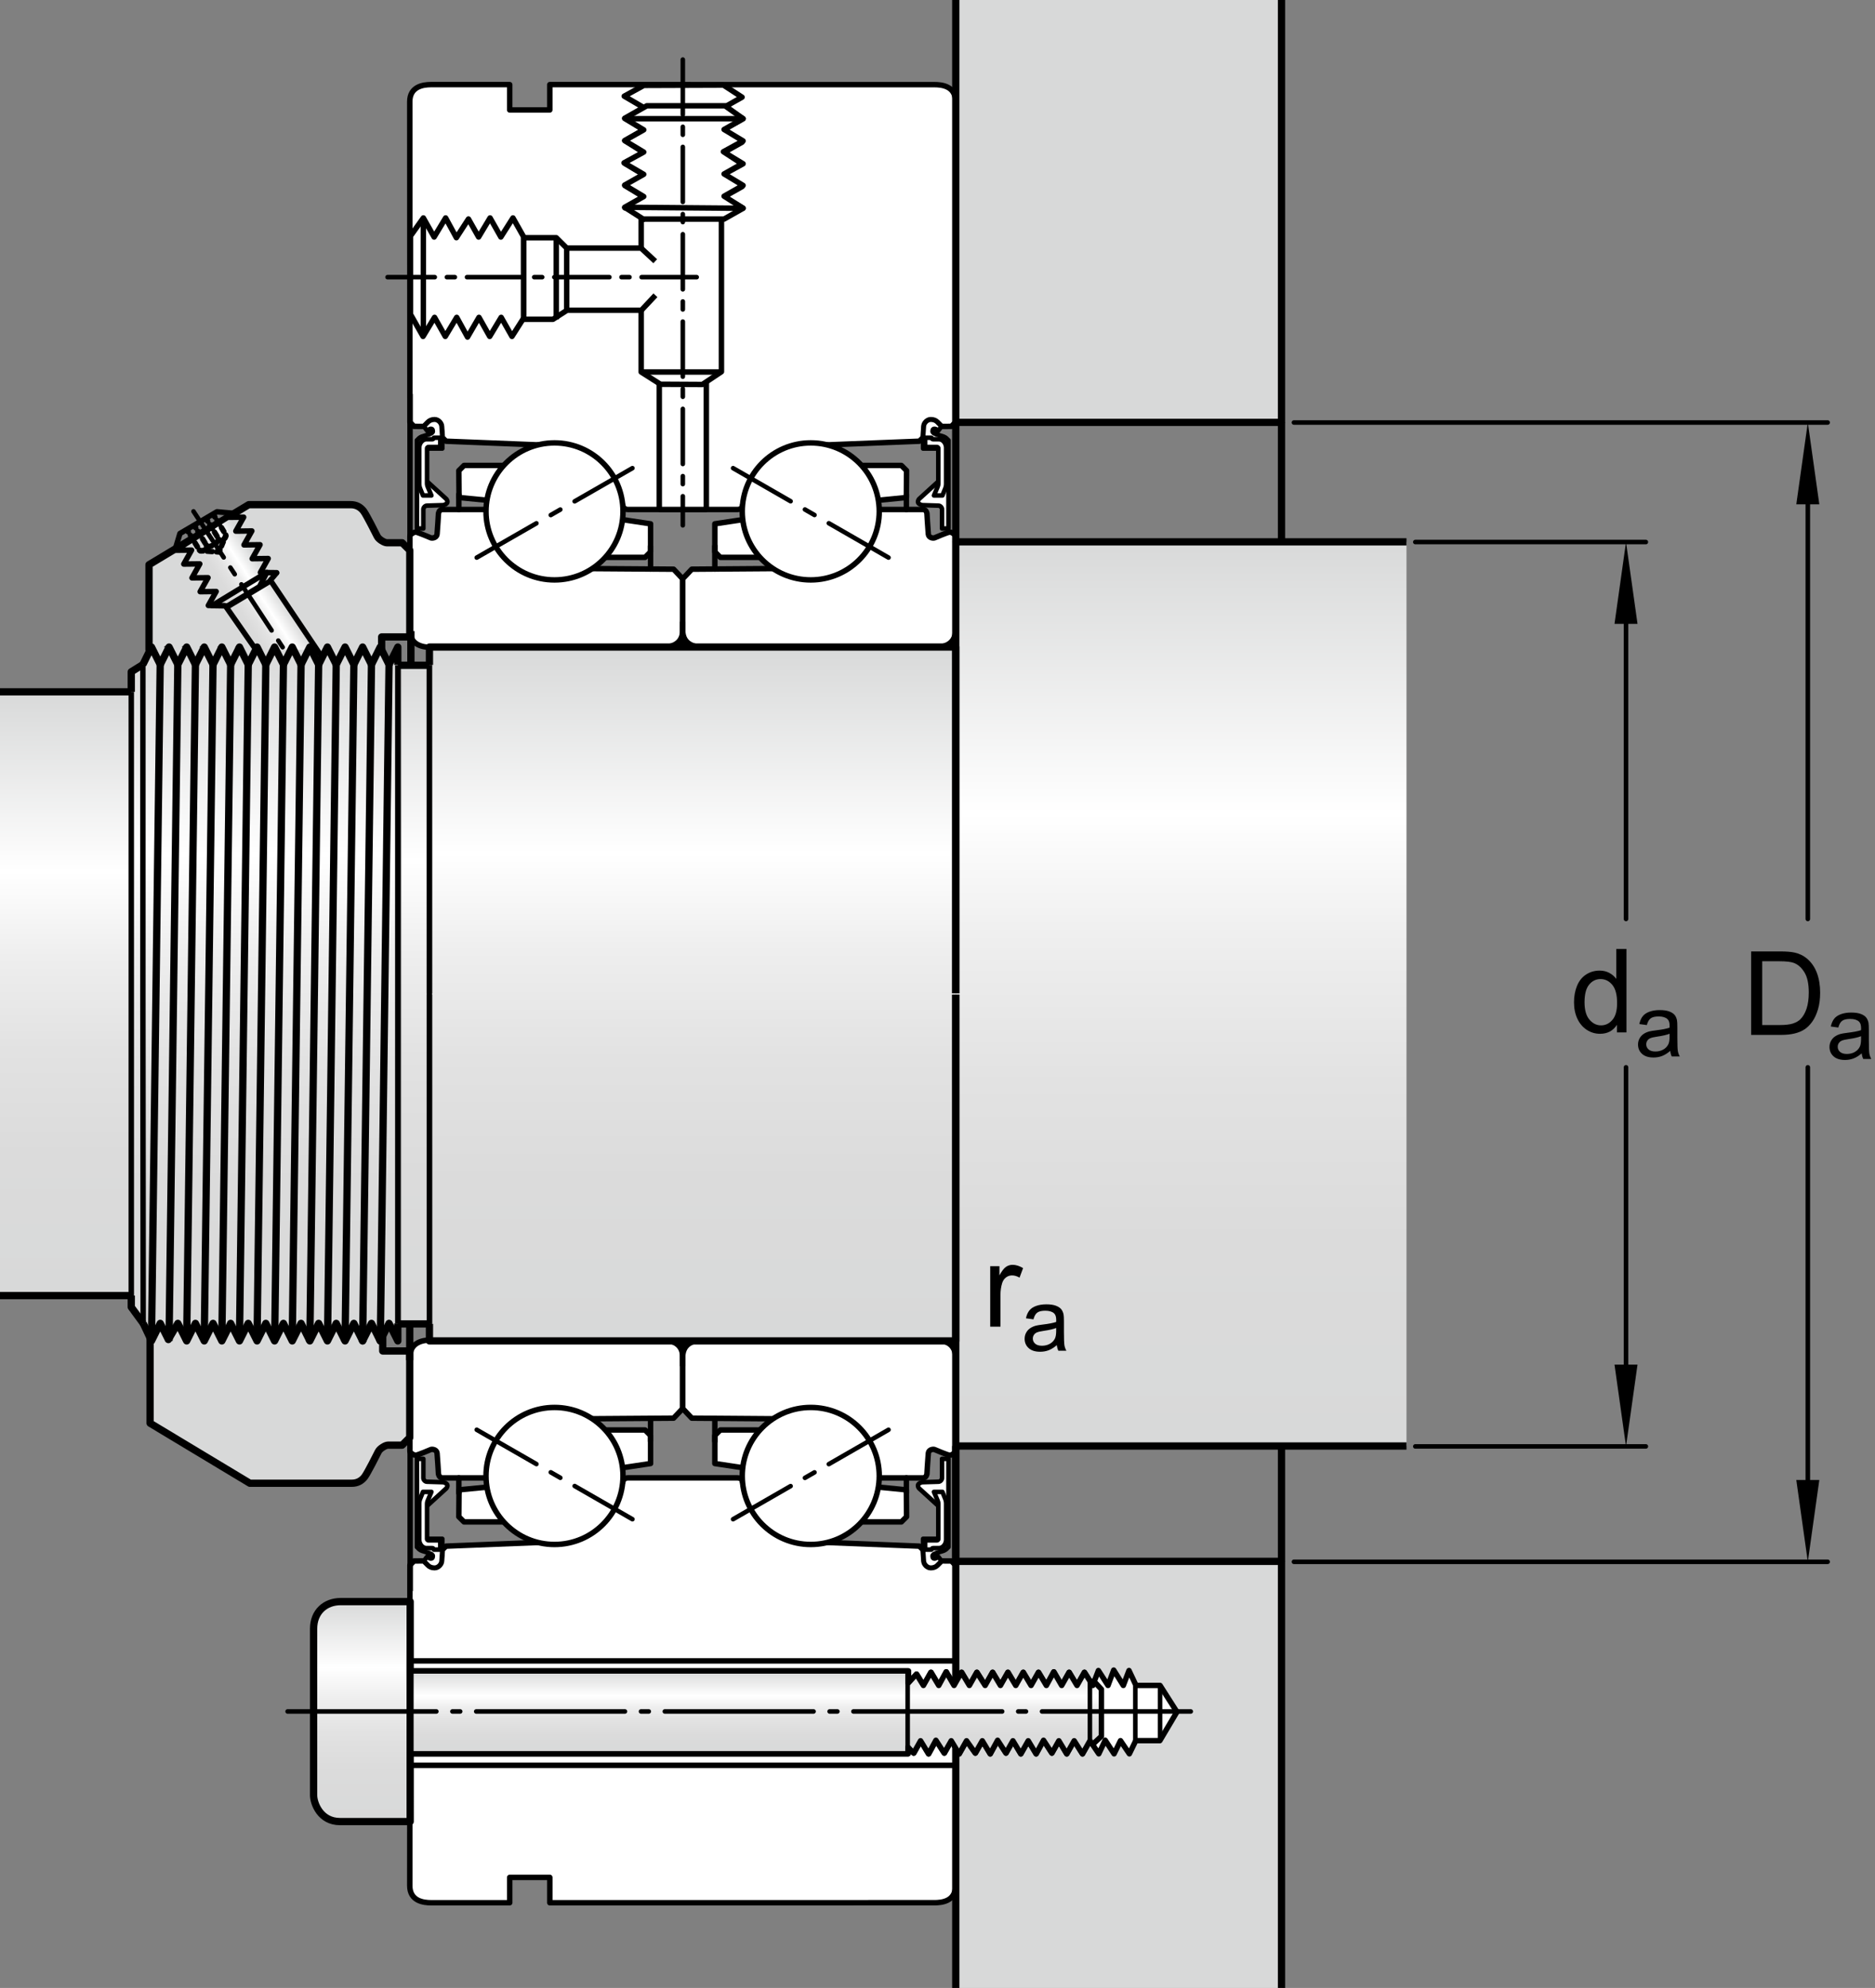
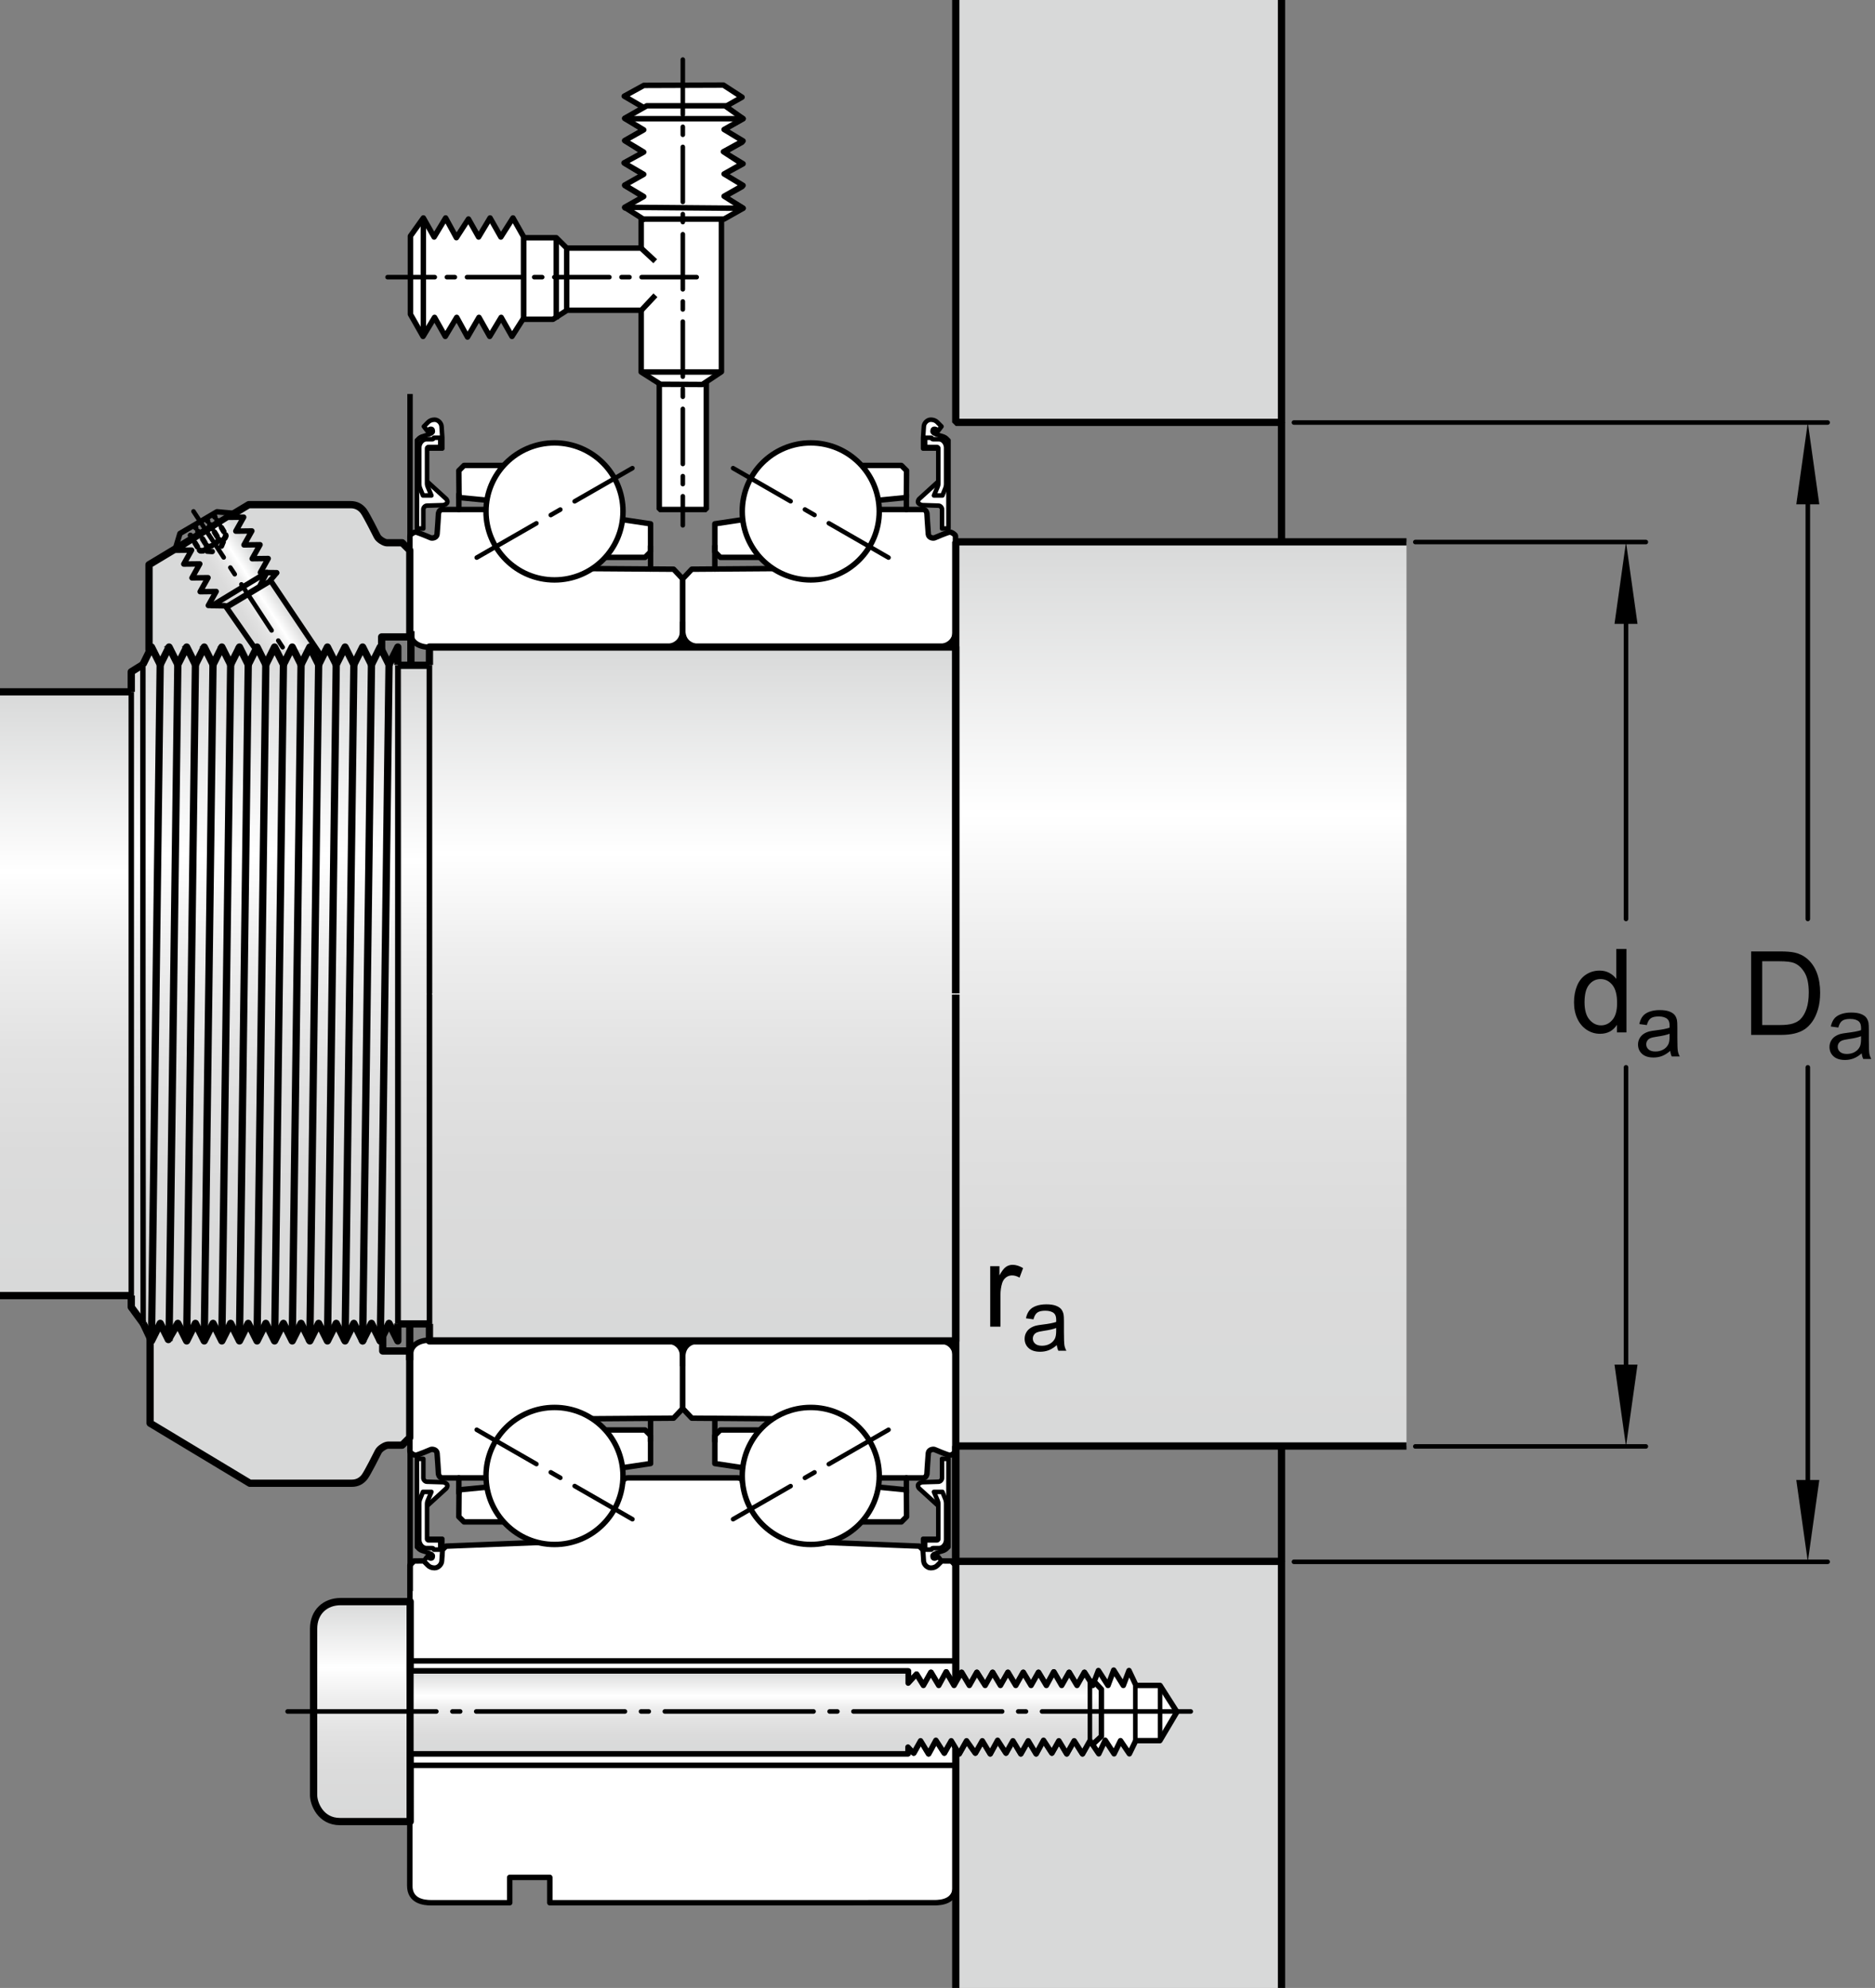
<svg xmlns="http://www.w3.org/2000/svg" version="1.1" id="lager_01" x="0px" y="0px" width="192.955px" height="204.525px" viewBox="0 0 192.955 204.525" enable-background="new 0 0 192.955 204.525" xml:space="preserve">
  <rect x="0" y="0" width="192.955" height="204.525" fill="#808080" stroke="none" />
  <g>
    <path fill="#FFFFFF" stroke="#000000" stroke-width="0.561" stroke-linejoin="round" stroke-miterlimit="1" d="M50.31,152.05   h-4.778c-0.361,0-0.41-0.414-0.41-0.414s-0.104-1.745-0.144-2.13c-0.041-0.385-0.507-0.426-0.639-0.374   c-0.132,0.051-1.357,0.587-1.57,0.587s-0.584-0.276-0.584-0.387c0-0.111,0.004-9.706,0.004-9.706c0-1.584,1.408-1.761,2.2-1.76   l23.67,0.005c0.791,0,2.196,0.175,2.196,1.759v5.286l-0.936,0.99l-10.605,0.076L50.31,152.05z" />
    <path fill="#FFFFFF" stroke="#000000" stroke-width="0.561" stroke-linejoin="round" stroke-miterlimit="1" d="M89.891,152.05   h5.089c0.361,0,0.41-0.414,0.41-0.414s0.104-1.745,0.144-2.13c0.041-0.385,0.507-0.426,0.639-0.374   c0.132,0.051,1.357,0.587,1.57,0.587s0.584-0.276,0.584-0.387c0-0.111-0.004-9.706-0.004-9.706c0-1.584-1.408-1.761-2.2-1.76   l-23.67,0.005c-0.791,0-2.196,0.175-2.196,1.759v5.286l0.936,0.99l10.238,0.076L89.891,152.05z" />
    <path fill="#FFFFFF" stroke="#000000" stroke-width="0.561" stroke-linejoin="round" stroke-miterlimit="1" d="M64.102,152.461   c0.026-0.21,0.203-0.413,0.523-0.413h11.26c0.289,0,0.501,0.155,0.528,0.428c2.575,1.867,8.504,6.212,8.504,6.212l9.695,0.386   l0.385,0.378l0.078,1.16c0.021,0.323,0.341,0.678,0.716,0.678c0.26,0,0.505-0.088,0.666-0.255l0.437-0.441l1.014,0.004l0.421,0.436   l-0.005,33.005c0,1.583-1.407,1.723-2.2,1.72l-39.543,0.002v-2.608l-4.127,0v2.608l-8.085,0.001c-0.791,0-2.199-0.177-2.199-1.761   l0.016-32.968l0.421-0.436l1.014-0.004l0.437,0.441c0.16,0.167,0.406,0.255,0.666,0.255c0.375,0,0.695-0.355,0.716-0.678   l0.078-1.16l0.385-0.378l9.695-0.386C55.596,158.688,61.528,154.353,64.102,152.461z" />
    <polygon fill="#FFFFFF" stroke="#000000" stroke-width="0.561" stroke-linecap="round" stroke-linejoin="round" stroke-miterlimit="1" points="   93.273,153.279 89.972,152.959 78.728,147.124 74.128,147.124 73.564,147.689 73.564,150.574 77.535,151.17 87.885,156.579    92.761,156.579 93.294,156.047  " />
    <circle fill="#FFFFFF" stroke="#000000" stroke-width="0.561" stroke-linecap="round" stroke-linejoin="round" stroke-miterlimit="1" cx="83.434" cy="151.852" r="7.049" />
    <line fill="none" stroke="#000000" stroke-width="0.561" stroke-linecap="round" stroke-linejoin="round" stroke-miterlimit="1" x1="93.275" y1="153.598" x2="93.275" y2="152.05" />
    <line fill="none" stroke="#000000" stroke-width="0.561" stroke-linecap="round" stroke-linejoin="round" stroke-miterlimit="1" x1="73.564" y1="148.274" x2="73.564" y2="145.923" />
    <polygon fill="#FFFFFF" stroke="#000000" stroke-width="0.561" stroke-linecap="round" stroke-linejoin="round" stroke-miterlimit="1" points="   47.241,153.279 50.542,152.959 61.785,147.124 66.385,147.124 66.95,147.689 66.95,150.574 62.978,151.17 52.628,156.579    47.752,156.579 47.219,156.047  " />
    <line fill="none" stroke="#000000" stroke-width="0.561" stroke-linecap="round" stroke-linejoin="round" stroke-miterlimit="1" x1="66.95" y1="148.274" x2="66.95" y2="145.923" />
    <line fill="none" stroke="#000000" stroke-width="0.468" stroke-linecap="round" stroke-miterlimit="1" stroke-dasharray="7.087,1.701,1.134,1.701" x1="91.437" y1="147.101" x2="75.44" y2="156.302" />
    <circle fill="#FFFFFF" stroke="#000000" stroke-width="0.561" stroke-linecap="round" stroke-linejoin="round" stroke-miterlimit="1" cx="57.064" cy="151.852" r="7.049" />
    <line fill="none" stroke="#000000" stroke-width="0.468" stroke-linecap="round" stroke-miterlimit="1" stroke-dasharray="7.087,1.701,1.134,1.701" x1="49.059" y1="147.099" x2="65.082" y2="156.302" />
    <line fill="none" stroke="#000000" stroke-width="0.561" stroke-linecap="round" stroke-linejoin="round" stroke-miterlimit="1" x1="47.219" y1="153.598" x2="47.219" y2="152.05" />
    <g>
      <path fill="#FFFFFF" stroke="#000000" stroke-width="0.468" stroke-linejoin="round" stroke-miterlimit="1" d="M96.888,160.592    l-0.436,0.441c-0.16,0.167-0.406,0.254-0.665,0.254c-0.375,0-0.694-0.355-0.715-0.677l-0.078-1.159v-1.134h1.894v-3.088    l-2.289-2.086c0,0-0.132-0.111-0.132-0.314s0.344-0.334,0.466-0.334c0.122,0,1.645-0.051,1.645-0.051    c0.184,0,0.366-0.192,0.366-0.386v-1.967h0.663v9.079c0-0.092-0.127,0.24-0.517,0.384c-0.461,0.17-1.123,0.25-1.123,0.536    c0,0.213,0.101,0.275,0.25,0.26c0.13-0.013,0.336-0.199,0.336-0.199L96.888,160.592z" />
      <path fill="#FFFFFF" stroke="#000000" stroke-width="0.468" stroke-linejoin="round" stroke-miterlimit="1" d="M95.205,159.431    v-0.818c0,0,0.006-0.134,0.134-0.134c0.129,0,1.072,0,1.072,0s0.15-0.005,0.15-0.15c0-0.145,0-3.614,0-3.614    s-0.001-0.166-0.075-0.337s-0.372-0.887-0.372-0.887h0.869l0.286,0.704c0,0,0.097,0.206,0.097,0.469s0,3.744,0,3.744    c0,0.446-0.332,0.869-0.738,0.869h-0.592c-0.163,0-0.18,0.154-0.18,0.154H95.205z" />
    </g>
    <g>
      <path fill="#FFFFFF" stroke="#000000" stroke-width="0.468" stroke-linejoin="round" stroke-miterlimit="1" d="M43.622,160.592    l0.436,0.441c0.16,0.167,0.406,0.254,0.665,0.254c0.375,0,0.694-0.355,0.715-0.677l0.078-1.159v-1.134h-1.894v-3.088l2.289-2.086    c0,0,0.132-0.111,0.132-0.314s-0.344-0.334-0.466-0.334s-1.645-0.051-1.645-0.051c-0.184,0-0.366-0.192-0.366-0.386v-1.967h-0.663    v9.079c0-0.092,0.127,0.24,0.517,0.384c0.461,0.17,1.123,0.25,1.123,0.536c0,0.213-0.101,0.275-0.25,0.26    c-0.13-0.013-0.336-0.199-0.336-0.199L43.622,160.592z" />
      <path fill="#FFFFFF" stroke="#000000" stroke-width="0.468" stroke-linejoin="round" stroke-miterlimit="1" d="M45.305,159.431    v-0.818c0,0-0.006-0.134-0.134-0.134s-1.072,0-1.072,0s-0.15-0.005-0.15-0.15c0-0.145,0-3.614,0-3.614s0.001-0.166,0.075-0.337    s0.372-0.887,0.372-0.887h-0.869l-0.286,0.704c0,0-0.097,0.206-0.097,0.469s0,3.744,0,3.744c0,0.446,0.332,0.869,0.738,0.869    h0.592c0.163,0,0.18,0.154,0.18,0.154H45.305z" />
    </g>
  </g>
  <g>
    <path fill="#FFFFFF" stroke="#000000" stroke-width="0.561" stroke-linejoin="round" stroke-miterlimit="1" d="M50.31,52.417   h-4.778c-0.361,0-0.41,0.414-0.41,0.414s-0.104,1.745-0.144,2.13s-0.507,0.426-0.639,0.374c-0.132-0.051-1.357-0.587-1.57-0.587   s-0.584,0.276-0.584,0.387s0.004,9.706,0.004,9.706c0,1.584,1.408,1.761,2.2,1.76l23.67-0.005c0.791,0,2.196-0.175,2.196-1.759   v-5.286l-0.936-0.99l-10.605-0.076L50.31,52.417z" />
    <path fill="#FFFFFF" stroke="#000000" stroke-width="0.561" stroke-linejoin="round" stroke-miterlimit="1" d="M89.891,52.417   h5.089c0.361,0,0.41,0.414,0.41,0.414s0.104,1.745,0.144,2.13c0.041,0.385,0.507,0.426,0.639,0.374   c0.132-0.051,1.357-0.587,1.57-0.587s0.584,0.276,0.584,0.387s-0.004,9.706-0.004,9.706c0,1.584-1.408,1.761-2.2,1.76l-23.67-0.005   c-0.791,0-2.196-0.175-2.196-1.759v-5.286l0.936-0.99l10.238-0.076L89.891,52.417z" />
-     <path fill="#FFFFFF" stroke="#000000" stroke-width="0.561" stroke-linejoin="round" stroke-miterlimit="1" d="M64.102,52.006   c0.026,0.21,0.203,0.413,0.523,0.413h11.26c0.289,0,0.501-0.155,0.528-0.428c2.575-1.867,8.504-6.212,8.504-6.212l9.695-0.386   l0.385-0.378l0.078-1.16c0.021-0.323,0.341-0.678,0.716-0.678c0.26,0,0.505,0.088,0.666,0.255l0.437,0.441l1.014-0.004l0.421-0.436   l-0.005-33.005c0-1.583-1.407-1.723-2.2-1.72L56.58,8.705v2.608l-4.127,0V8.705l-8.085-0.001c-0.791,0-2.199,0.177-2.199,1.761   l0.016,32.968l0.421,0.436l1.014,0.004l0.437-0.441c0.16-0.167,0.406-0.255,0.666-0.255c0.375,0,0.695,0.355,0.716,0.678   l0.078,1.16l0.385,0.378l9.695,0.386C55.596,45.779,61.528,50.114,64.102,52.006z" />
    <polygon fill="#FFFFFF" stroke="#000000" stroke-width="0.561" stroke-linecap="round" stroke-linejoin="round" stroke-miterlimit="1" points="   93.273,51.188 89.972,51.508 78.728,57.343 74.128,57.343 73.564,56.778 73.564,53.893 77.535,53.297 87.885,47.888 92.761,47.888    93.294,48.42  " />
    <circle fill="#FFFFFF" stroke="#000000" stroke-width="0.561" stroke-linecap="round" stroke-linejoin="round" stroke-miterlimit="1" cx="83.434" cy="52.615" r="7.049" />
    <line fill="none" stroke="#000000" stroke-width="0.561" stroke-linecap="round" stroke-linejoin="round" stroke-miterlimit="1" x1="93.275" y1="50.869" x2="93.275" y2="52.417" />
    <line fill="none" stroke="#000000" stroke-width="0.561" stroke-linecap="round" stroke-linejoin="round" stroke-miterlimit="1" x1="73.564" y1="56.193" x2="73.564" y2="58.544" />
    <polygon fill="#FFFFFF" stroke="#000000" stroke-width="0.561" stroke-linecap="round" stroke-linejoin="round" stroke-miterlimit="1" points="   47.241,51.188 50.542,51.508 61.785,57.343 66.385,57.343 66.95,56.778 66.95,53.893 62.978,53.297 52.628,47.888 47.752,47.888    47.219,48.42  " />
    <line fill="none" stroke="#000000" stroke-width="0.561" stroke-linecap="round" stroke-linejoin="round" stroke-miterlimit="1" x1="66.95" y1="56.193" x2="66.95" y2="58.544" />
    <line fill="none" stroke="#000000" stroke-width="0.468" stroke-linecap="round" stroke-miterlimit="1" stroke-dasharray="7.087,1.701,1.134,1.701" x1="91.437" y1="57.366" x2="75.44" y2="48.165" />
    <circle fill="#FFFFFF" stroke="#000000" stroke-width="0.561" stroke-linecap="round" stroke-linejoin="round" stroke-miterlimit="1" cx="57.064" cy="52.615" r="7.049" />
    <line fill="none" stroke="#000000" stroke-width="0.468" stroke-linecap="round" stroke-miterlimit="1" stroke-dasharray="7.087,1.701,1.134,1.701" x1="49.059" y1="57.368" x2="65.082" y2="48.165" />
    <line fill="none" stroke="#000000" stroke-width="0.561" stroke-linecap="round" stroke-linejoin="round" stroke-miterlimit="1" x1="47.219" y1="50.869" x2="47.219" y2="52.417" />
    <g>
      <path fill="#FFFFFF" stroke="#000000" stroke-width="0.468" stroke-linejoin="round" stroke-miterlimit="1" d="M96.888,43.875    l-0.436-0.441c-0.16-0.167-0.406-0.254-0.665-0.254c-0.375,0-0.694,0.355-0.715,0.677l-0.078,1.159v1.134h1.894v3.088    l-2.289,2.086c0,0-0.132,0.111-0.132,0.314c0,0.203,0.344,0.334,0.466,0.334c0.122,0,1.645,0.051,1.645,0.051    c0.184,0,0.366,0.192,0.366,0.386v1.967h0.663v-9.079c0,0.092-0.127-0.24-0.517-0.384c-0.461-0.17-1.123-0.25-1.123-0.536    c0-0.213,0.101-0.275,0.25-0.26c0.13,0.013,0.336,0.199,0.336,0.199L96.888,43.875z" />
      <path fill="#FFFFFF" stroke="#000000" stroke-width="0.468" stroke-linejoin="round" stroke-miterlimit="1" d="M95.205,45.036    v0.818c0,0,0.006,0.134,0.134,0.134c0.129,0,1.072,0,1.072,0s0.15,0.005,0.15,0.15s0,3.614,0,3.614s-0.001,0.166-0.075,0.337    s-0.372,0.887-0.372,0.887h0.869l0.286-0.703c0,0,0.097-0.206,0.097-0.469c0-0.263,0-3.744,0-3.744    c0-0.446-0.332-0.869-0.738-0.869h-0.592c-0.163,0-0.18-0.154-0.18-0.154H95.205z" />
    </g>
    <g>
      <path fill="#FFFFFF" stroke="#000000" stroke-width="0.468" stroke-linejoin="round" stroke-miterlimit="1" d="M43.622,43.875    l0.436-0.441c0.16-0.167,0.406-0.254,0.665-0.254c0.375,0,0.694,0.355,0.715,0.677l0.078,1.159v1.134h-1.894v3.088l2.289,2.086    c0,0,0.132,0.111,0.132,0.314c0,0.203-0.344,0.334-0.466,0.334s-1.645,0.051-1.645,0.051c-0.184,0-0.366,0.192-0.366,0.386v1.967    h-0.663v-9.079c0,0.092,0.127-0.24,0.517-0.384c0.461-0.17,1.123-0.25,1.123-0.536c0-0.213-0.101-0.275-0.25-0.26    c-0.13,0.013-0.336,0.199-0.336,0.199L43.622,43.875z" />
      <path fill="#FFFFFF" stroke="#000000" stroke-width="0.468" stroke-linejoin="round" stroke-miterlimit="1" d="M45.305,45.036    v0.818c0,0-0.006,0.134-0.134,0.134s-1.072,0-1.072,0s-0.15,0.005-0.15,0.15s0,3.614,0,3.614s0.001,0.166,0.075,0.337    s0.372,0.887,0.372,0.887h-0.869l-0.286-0.703c0,0-0.097-0.206-0.097-0.469c0-0.263,0-3.744,0-3.744    c0-0.446,0.332-0.869,0.738-0.869h0.592c0.163,0,0.18-0.154,0.18-0.154H45.305z" />
    </g>
  </g>
  <linearGradient id="SVGID_1_" gradientUnits="userSpaceOnUse" x1="186.188" y1="71.145" x2="186.188" y2="132.954" gradientTransform="matrix(-1 0 0 1 192.921 0)">
    <stop offset="0" style="stop-color:#D8D9D9" />
    <stop offset="0.3" style="stop-color:#FFFFFF" />
    <stop offset="0.441" style="stop-color:#EEEEEE" />
    <stop offset="0.597" style="stop-color:#E2E2E2" />
    <stop offset="0.771" style="stop-color:#DBDBDB" />
    <stop offset="1" style="stop-color:#D8D9D9" />
  </linearGradient>
  <rect x="0" y="71.229" fill="url(#SVGID_1_)" width="13.467" height="62.066" />
  <linearGradient id="SVGID_2_" gradientUnits="userSpaceOnUse" x1="121.646" y1="66.477" x2="121.646" y2="137.631" gradientTransform="matrix(-1 0 0 1 192.921 0)">
    <stop offset="0" style="stop-color:#D8D9D9" />
    <stop offset="0.3" style="stop-color:#FFFFFF" />
    <stop offset="0.441" style="stop-color:#EEEEEE" />
    <stop offset="0.597" style="stop-color:#E2E2E2" />
    <stop offset="0.771" style="stop-color:#DBDBDB" />
    <stop offset="1" style="stop-color:#D8D9D9" />
  </linearGradient>
  <rect x="44.193" y="66.571" fill="url(#SVGID_2_)" width="54.165" height="71.154" />
  <linearGradient id="SVGID_3_" gradientUnits="userSpaceOnUse" x1="71.372" y1="55.751" x2="71.372" y2="149" gradientTransform="matrix(-1 0 0 1 192.921 0)">
    <stop offset="0" style="stop-color:#D8D9D9" />
    <stop offset="0.3" style="stop-color:#FFFFFF" />
    <stop offset="0.441" style="stop-color:#EEEEEE" />
    <stop offset="0.597" style="stop-color:#E2E2E2" />
    <stop offset="0.771" style="stop-color:#DBDBDB" />
    <stop offset="1" style="stop-color:#D8D9D9" />
  </linearGradient>
  <rect x="98.358" y="55.75" fill="url(#SVGID_3_)" width="46.383" height="93.021" />
  <path fill="#D8D9D9" stroke="#000000" stroke-width="0.748" stroke-linejoin="round" stroke-miterlimit="1" d="M15.335,66.787  l0.916,1.588l0.923-1.588l0.917,1.588l0.914-1.588l0.919,1.588l0.915-1.588l0.921,1.588l0.915-1.588l0.918,1.588l0.919-1.588  l0.912,1.588l0.916-1.588l0.919,1.588l0.916-1.588l0.918,1.588l0.916-1.588l0.917,1.588l0.918-1.588l0.917,1.588l0.914-1.588  l0.919,1.588l0.922-1.588l0.91,1.588l0.924-1.588l0.912,1.588l0.967-1.588h0.046V65.53h2.897v-8.903l-0.786-0.786  c0,0-1.329,0-1.577,0c-0.244,0-0.824-0.329-0.99-0.661c-0.17-0.333-1.08-2.156-1.403-2.598c-0.338-0.438-0.781-0.659-1.329-0.659  c-0.555,0-10.488,0-10.488,0L15.335,58.1v8.72V66.787z" />
  <path fill="#D8D9D9" stroke="#000000" stroke-width="0.748" stroke-linejoin="round" stroke-miterlimit="1" d="M15.448,137.737  l0.916-1.584l0.923,1.584l0.917-1.584l0.914,1.584l0.919-1.584l0.915,1.584l0.921-1.584l0.915,1.584l0.918-1.584l0.919,1.584  l0.912-1.584l0.916,1.584l0.919-1.584l0.916,1.584l0.918-1.584l0.916,1.584l0.917-1.584l0.797,1.706l1.038-1.706l0.831,1.673  l1.002-1.673l0.689,1.584l1.019-1.584l0.906,1.804l0.906-1.804l0.911,1.804l0.249-0.515v1.553h2.78v8.901l-0.784,0.787  c0,0-1.214,0-1.462,0c-0.244,0-0.824,0.332-0.99,0.661c-0.17,0.333-1.08,2.155-1.403,2.595c-0.338,0.442-0.781,0.662-1.329,0.662  c-0.555,0-10.488,0-10.488,0l-10.263-6.175v-8.725V137.737z" />
  <rect x="98.358" y="0" fill="#D8D9D9" width="33.521" height="43.788" />
  <rect x="98.358" y="160.637" fill="#D8D9D9" width="33.521" height="43.889" />
  <linearGradient id="SVGID_4_" gradientUnits="userSpaceOnUse" x1="165.761" y1="66.571" x2="165.761" y2="137.825" gradientTransform="matrix(-1 0 0 1 192.921 0)">
    <stop offset="0" style="stop-color:#D8D9D9" />
    <stop offset="0.3" style="stop-color:#FFFFFF" />
    <stop offset="0.441" style="stop-color:#EEEEEE" />
    <stop offset="0.597" style="stop-color:#E2E2E2" />
    <stop offset="0.771" style="stop-color:#DBDBDB" />
    <stop offset="1" style="stop-color:#D8D9D9" />
  </linearGradient>
  <polygon fill="url(#SVGID_4_)" points="13.382,134.941 14.579,135.839 15.589,137.924 39.139,137.924 40.118,136.153   40.939,137.924 40.939,66.571 40.118,67.866 39.128,66.571 15.589,66.571 14.376,68.66 13.382,69.116 " />
  <linearGradient id="SVGID_5_" gradientUnits="userSpaceOnUse" x1="150.066" y1="68.263" x2="150.066" y2="135.956" gradientTransform="matrix(-1 0 0 1 192.921 0)">
    <stop offset="0" style="stop-color:#D8D9D9" />
    <stop offset="0.3" style="stop-color:#FFFFFF" />
    <stop offset="0.441" style="stop-color:#EEEEEE" />
    <stop offset="0.597" style="stop-color:#E2E2E2" />
    <stop offset="0.771" style="stop-color:#DBDBDB" />
    <stop offset="1" style="stop-color:#D8D9D9" />
  </linearGradient>
  <rect x="41.307" y="68.445" fill="url(#SVGID_5_)" width="3.098" height="67.693" />
  <linearGradient id="SVGID_6_" gradientUnits="userSpaceOnUse" x1="167.283" y1="56.39" x2="171.941" y2="59.391" gradientTransform="matrix(-1 0 0 1 192.921 0)">
    <stop offset="0" style="stop-color:#D8D9D9" />
    <stop offset="0.3" style="stop-color:#FFFFFF" />
    <stop offset="0.441" style="stop-color:#EEEEEE" />
    <stop offset="0.597" style="stop-color:#E2E2E2" />
    <stop offset="0.771" style="stop-color:#DBDBDB" />
    <stop offset="1" style="stop-color:#D8D9D9" />
  </linearGradient>
  <polyline fill="url(#SVGID_6_)" points="23.116,62.311 21.439,62.293 22.246,60.855 20.598,60.875 21.406,59.436 19.757,59.455   20.561,58.016 18.913,58.033 19.715,56.597 18.069,56.616 23.419,53.226 25.076,53.208 24.269,54.645 25.918,54.626 25.11,56.064   26.76,56.044 25.952,57.482 27.601,57.463 26.797,58.904 27.455,58.897 26.706,60.354 23.43,62.337 21.821,62.311 " />
  <linearGradient id="SVGID_7_" gradientUnits="userSpaceOnUse" x1="162.845" y1="63.28" x2="167.5" y2="66.279" gradientTransform="matrix(-1 0 0 1 192.921 0)">
    <stop offset="0" style="stop-color:#D8D9D9" />
    <stop offset="0.3" style="stop-color:#FFFFFF" />
    <stop offset="0.441" style="stop-color:#EEEEEE" />
    <stop offset="0.597" style="stop-color:#E2E2E2" />
    <stop offset="0.771" style="stop-color:#DBDBDB" />
    <stop offset="1" style="stop-color:#D8D9D9" />
  </linearGradient>
  <polygon fill="url(#SVGID_7_)" points="23.264,62.444 27.811,59.714 32.638,66.855 26.346,66.855 " />
  <line fill="none" stroke="#000000" stroke-width="0.468" stroke-linecap="round" stroke-linejoin="round" stroke-miterlimit="1" x1="186.041" y1="109.809" x2="186.041" y2="154.453" />
  <line fill="none" stroke="#000000" stroke-width="0.468" stroke-linecap="round" stroke-linejoin="round" stroke-miterlimit="1" x1="186.041" y1="50.845" x2="186.041" y2="94.545" />
  <polygon points="187.225,51.888 186.041,43.469 184.856,51.888 " />
  <polygon points="184.856,152.266 186.041,160.684 187.225,152.266 " />
  <g>
    <path d="M180.208,106.474v-8.589h2.959c0.668,0,1.178,0.041,1.529,0.123c0.492,0.113,0.912,0.318,1.26,0.615   c0.453,0.383,0.792,0.872,1.017,1.468s0.337,1.276,0.337,2.042c0,0.652-0.076,1.23-0.229,1.734s-0.348,0.921-0.586,1.251   s-0.499,0.59-0.782,0.779c-0.283,0.189-0.625,0.333-1.025,0.431s-0.86,0.146-1.38,0.146H180.208z M181.345,105.46h1.834   c0.566,0,1.011-0.053,1.333-0.158s0.579-0.254,0.771-0.445c0.27-0.27,0.479-0.632,0.63-1.087s0.226-1.007,0.226-1.655   c0-0.898-0.147-1.589-0.442-2.071s-0.653-0.806-1.075-0.97c-0.305-0.117-0.795-0.176-1.471-0.176h-1.805V105.46z" />
    <path d="M191.587,108.372c-0.293,0.25-0.575,0.426-0.846,0.527c-0.271,0.103-0.562,0.154-0.873,0.154   c-0.512,0-0.906-0.125-1.182-0.376c-0.275-0.25-0.413-0.57-0.413-0.96c0-0.229,0.052-0.438,0.156-0.626   c0.104-0.189,0.239-0.341,0.408-0.455s0.358-0.2,0.569-0.259c0.155-0.041,0.39-0.081,0.703-0.119   c0.639-0.076,1.109-0.167,1.41-0.272c0.004-0.108,0.005-0.176,0.005-0.206c0-0.322-0.075-0.55-0.224-0.682   c-0.203-0.179-0.503-0.268-0.901-0.268c-0.372,0-0.647,0.064-0.824,0.195c-0.177,0.13-0.308,0.361-0.394,0.691l-0.773-0.105   c0.07-0.33,0.187-0.598,0.348-0.802c0.161-0.203,0.395-0.36,0.699-0.47c0.305-0.11,0.657-0.165,1.059-0.165   c0.398,0,0.723,0.047,0.971,0.141c0.25,0.094,0.433,0.212,0.55,0.354c0.117,0.143,0.199,0.322,0.246,0.538   c0.026,0.136,0.04,0.379,0.04,0.73v1.055c0,0.735,0.016,1.2,0.05,1.395c0.034,0.195,0.101,0.382,0.2,0.561h-0.826   C191.664,108.784,191.611,108.593,191.587,108.372z M191.521,106.606c-0.287,0.117-0.717,0.217-1.291,0.299   c-0.326,0.047-0.556,0.1-0.69,0.158s-0.239,0.144-0.312,0.257c-0.074,0.112-0.11,0.238-0.11,0.376c0,0.211,0.079,0.387,0.239,0.527   s0.394,0.211,0.701,0.211c0.305,0,0.576-0.067,0.812-0.2c0.238-0.134,0.412-0.315,0.523-0.548c0.085-0.178,0.127-0.441,0.127-0.791   V106.606z" />
  </g>
  <line fill="none" stroke="#000000" stroke-width="0.468" stroke-linecap="round" stroke-linejoin="round" stroke-miterlimit="1" x1="133.16" y1="43.469" x2="188.082" y2="43.469" />
  <line fill="none" stroke="#000000" stroke-width="0.468" stroke-linecap="round" stroke-linejoin="round" stroke-miterlimit="1" x1="133.16" y1="160.684" x2="188.082" y2="160.684" />
  <line fill="none" stroke="#000000" stroke-width="0.468" stroke-linecap="round" stroke-linejoin="round" stroke-miterlimit="1" x1="167.332" y1="109.809" x2="167.332" y2="142.582" />
  <line fill="none" stroke="#000000" stroke-width="0.468" stroke-linecap="round" stroke-linejoin="round" stroke-miterlimit="1" x1="167.332" y1="63.142" x2="167.332" y2="94.545" />
  <polygon points="168.516,64.185 167.332,55.766 166.147,64.185 " />
  <polygon points="166.147,140.395 167.332,148.812 168.516,140.395 " />
  <g>
    <path d="M166.398,106.221v-0.786c-0.395,0.618-0.975,0.926-1.74,0.926c-0.496,0-0.952-0.137-1.368-0.41   c-0.416-0.274-0.738-0.656-0.967-1.146s-0.343-1.054-0.343-1.69c0-0.621,0.104-1.185,0.311-1.69s0.518-0.894,0.932-1.163   s0.877-0.404,1.389-0.404c0.375,0,0.709,0.079,1.002,0.237s0.531,0.364,0.715,0.618V97.63h1.049v8.59H166.398z M163.064,103.115   c0,0.797,0.168,1.393,0.504,1.787s0.732,0.592,1.189,0.592c0.461,0,0.853-0.188,1.175-0.565s0.483-0.952,0.483-1.726   c0-0.852-0.164-1.477-0.492-1.875s-0.732-0.598-1.213-0.598c-0.469,0-0.86,0.191-1.175,0.574S163.064,102.291,163.064,103.115z" />
    <path d="M171.882,108.119c-0.293,0.25-0.575,0.426-0.846,0.527c-0.271,0.103-0.562,0.154-0.873,0.154   c-0.513,0-0.906-0.125-1.182-0.376c-0.275-0.25-0.413-0.57-0.413-0.96c0-0.229,0.052-0.438,0.156-0.626   c0.104-0.189,0.239-0.341,0.408-0.455c0.168-0.114,0.358-0.2,0.569-0.259c0.155-0.041,0.39-0.081,0.703-0.119   c0.639-0.076,1.108-0.167,1.41-0.273c0.003-0.108,0.005-0.177,0.005-0.206c0-0.322-0.075-0.55-0.225-0.682   c-0.202-0.179-0.502-0.268-0.9-0.268c-0.372,0-0.647,0.064-0.824,0.195c-0.178,0.13-0.309,0.361-0.394,0.691l-0.773-0.105   c0.07-0.33,0.187-0.598,0.348-0.802c0.161-0.203,0.394-0.36,0.698-0.47c0.305-0.11,0.658-0.165,1.06-0.165   c0.398,0,0.722,0.047,0.971,0.141s0.433,0.212,0.55,0.354c0.117,0.143,0.199,0.322,0.246,0.538c0.026,0.136,0.039,0.379,0.039,0.73   v1.055c0,0.735,0.017,1.2,0.051,1.395c0.033,0.195,0.101,0.382,0.2,0.561h-0.826C171.958,108.531,171.906,108.34,171.882,108.119z    M171.816,106.354c-0.287,0.117-0.718,0.217-1.292,0.299c-0.325,0.047-0.555,0.1-0.689,0.158s-0.239,0.144-0.312,0.257   c-0.073,0.112-0.109,0.238-0.109,0.376c0,0.211,0.079,0.387,0.239,0.527c0.159,0.141,0.394,0.211,0.701,0.211   c0.305,0,0.575-0.067,0.812-0.2c0.237-0.134,0.412-0.315,0.523-0.548c0.085-0.178,0.127-0.441,0.127-0.791V106.354z" />
  </g>
  <line fill="none" stroke="#000000" stroke-width="0.468" stroke-linecap="round" stroke-linejoin="round" stroke-miterlimit="1" x1="145.648" y1="55.766" x2="169.373" y2="55.766" />
  <line fill="none" stroke="#000000" stroke-width="0.468" stroke-linecap="round" stroke-linejoin="round" stroke-miterlimit="1" x1="145.648" y1="148.812" x2="169.373" y2="148.812" />
  <g>
    <path d="M101.903,136.493v-6.223h0.949v0.943c0.242-0.441,0.466-0.732,0.671-0.873s0.431-0.211,0.677-0.211   c0.355,0,0.717,0.113,1.084,0.34l-0.363,0.979c-0.258-0.152-0.516-0.229-0.773-0.229c-0.23,0-0.438,0.069-0.621,0.208   s-0.314,0.331-0.393,0.577c-0.117,0.375-0.176,0.785-0.176,1.23v3.258H101.903z" />
    <path d="M108.758,138.393c-0.293,0.249-0.575,0.425-0.846,0.527c-0.271,0.103-0.562,0.153-0.873,0.153   c-0.513,0-0.907-0.125-1.182-0.376c-0.275-0.25-0.413-0.57-0.413-0.96c0-0.229,0.052-0.438,0.156-0.626   c0.104-0.189,0.24-0.341,0.408-0.455s0.358-0.2,0.569-0.259c0.155-0.041,0.39-0.081,0.703-0.119   c0.639-0.076,1.109-0.167,1.411-0.272c0.003-0.108,0.004-0.177,0.004-0.206c0-0.322-0.075-0.55-0.224-0.682   c-0.202-0.179-0.502-0.268-0.901-0.268c-0.372,0-0.647,0.065-0.824,0.195c-0.177,0.131-0.308,0.361-0.393,0.692l-0.773-0.105   c0.07-0.331,0.186-0.599,0.347-0.803c0.161-0.203,0.394-0.36,0.699-0.47c0.305-0.11,0.658-0.165,1.059-0.165   c0.398,0,0.722,0.047,0.971,0.141c0.249,0.094,0.432,0.212,0.549,0.354c0.117,0.143,0.199,0.322,0.246,0.539   c0.026,0.135,0.039,0.378,0.039,0.729v1.055c0,0.735,0.018,1.2,0.051,1.395c0.033,0.195,0.101,0.382,0.2,0.561h-0.826   C108.834,138.804,108.782,138.612,108.758,138.393z M108.692,136.626c-0.287,0.117-0.718,0.217-1.292,0.299   c-0.325,0.047-0.555,0.1-0.69,0.158s-0.239,0.145-0.312,0.257c-0.073,0.113-0.11,0.238-0.11,0.376c0,0.211,0.08,0.387,0.239,0.527   s0.394,0.211,0.701,0.211c0.305,0,0.576-0.066,0.813-0.2c0.237-0.133,0.412-0.315,0.523-0.547c0.085-0.179,0.127-0.442,0.127-0.791   V136.626z" />
  </g>
  <polyline fill="none" stroke="#000000" stroke-width="0.748" stroke-miterlimit="1" points="98.358,0 98.358,43.456   131.879,43.456 131.879,0 " />
-   <line fill="none" stroke="#000000" stroke-width="0.748" stroke-miterlimit="1" x1="98.358" y1="43.456" x2="98.358" y2="55.75" />
  <path fill="none" stroke="#000000" stroke-width="0.748" stroke-miterlimit="1" d="M98.358,55.75" />
  <path fill="none" stroke="#000000" stroke-width="0.748" stroke-miterlimit="1" d="M98.358,43.456" />
  <polyline fill="none" stroke="#000000" stroke-width="0.748" stroke-miterlimit="1" points="98.358,102.192 98.358,55.75   144.741,55.75 " />
  <line fill="none" stroke="#000000" stroke-width="0.748" stroke-miterlimit="1" x1="15.589" y1="137.957" x2="16.485" y2="68.374" />
  <line fill="none" stroke="#000000" stroke-width="0.748" stroke-miterlimit="1" x1="19.21" y1="137.957" x2="20.11" y2="68.374" />
  <line fill="none" stroke="#000000" stroke-width="0.748" stroke-miterlimit="1" x1="21.019" y1="137.957" x2="21.92" y2="68.374" />
  <line fill="none" stroke="#000000" stroke-width="0.748" stroke-miterlimit="1" x1="22.83" y1="137.957" x2="23.736" y2="68.374" />
  <line fill="none" stroke="#000000" stroke-width="0.748" stroke-miterlimit="1" x1="24.643" y1="137.957" x2="25.545" y2="68.374" />
  <line fill="none" stroke="#000000" stroke-width="0.748" stroke-miterlimit="1" x1="26.453" y1="137.957" x2="27.354" y2="68.374" />
  <line fill="none" stroke="#000000" stroke-width="0.748" stroke-miterlimit="1" x1="28.267" y1="137.957" x2="29.166" y2="68.374" />
  <line fill="none" stroke="#000000" stroke-width="0.748" stroke-miterlimit="1" x1="30.075" y1="137.957" x2="30.982" y2="68.374" />
  <line fill="none" stroke="#000000" stroke-width="0.748" stroke-miterlimit="1" x1="31.888" y1="137.957" x2="32.79" y2="68.374" />
  <line fill="none" stroke="#000000" stroke-width="0.748" stroke-miterlimit="1" x1="33.705" y1="137.957" x2="34.601" y2="68.374" />
  <line fill="none" stroke="#000000" stroke-width="0.748" stroke-miterlimit="1" x1="35.513" y1="137.957" x2="36.415" y2="68.374" />
  <line fill="none" stroke="#000000" stroke-width="0.748" stroke-miterlimit="1" x1="37.321" y1="137.957" x2="38.228" y2="68.374" />
  <line fill="none" stroke="#000000" stroke-width="0.748" stroke-miterlimit="1" x1="39.139" y1="137.957" x2="40.034" y2="68.374" />
  <polyline fill="none" stroke="#000000" stroke-width="0.748" stroke-miterlimit="1" points="98.358,204.525 98.358,160.637   131.879,160.637 131.879,204.525 " />
  <line fill="none" stroke="#000000" stroke-width="0.748" stroke-miterlimit="1" x1="98.358" y1="160.637" x2="98.358" y2="148.771" />
  <line fill="none" stroke="#000000" stroke-width="0.748" stroke-miterlimit="1" x1="98.358" y1="160.637" x2="98.358" y2="148.771" />
  <polyline fill="none" stroke="#000000" stroke-width="0.748" stroke-miterlimit="1" points="98.358,102.331 98.358,148.771   144.741,148.771 " />
  <line fill="none" stroke="#000000" stroke-width="0.748" stroke-miterlimit="1" x1="131.879" y1="43.456" x2="131.879" y2="55.75" />
  <line fill="none" stroke="#000000" stroke-width="0.748" stroke-miterlimit="1" x1="131.879" y1="160.637" x2="131.879" y2="148.771" />
  <line fill="none" stroke="#000000" stroke-width="0.748" stroke-miterlimit="1" x1="42.285" y1="64.932" x2="42.285" y2="68.374" />
  <line fill="none" stroke="#000000" stroke-width="0.748" stroke-miterlimit="1" x1="42.168" y1="139.939" x2="42.168" y2="136.207" />
  <line fill="none" stroke="#000000" stroke-width="0.748" stroke-miterlimit="1" x1="17.396" y1="137.957" x2="18.299" y2="68.374" />
  <polyline fill="none" stroke="#000000" stroke-width="0.748" stroke-linejoin="round" stroke-miterlimit="1" points="40.939,68.41   40.939,66.571 40.034,68.374 39.128,66.571 38.228,68.374 37.318,66.571 36.415,68.374 35.509,66.571 34.601,68.374 33.695,66.571   32.79,68.374 31.885,66.571 30.982,68.374 30.075,66.571 29.166,68.374 28.257,66.571 27.355,68.374 26.453,66.571 25.545,68.374   24.643,66.571 23.736,68.374 22.83,66.571 21.925,68.374 21.019,66.571 20.11,68.374 19.21,66.571 18.303,68.374 17.396,66.571   16.491,68.374 15.589,66.571 14.705,68.374 " />
  <polyline fill="none" stroke="#000000" stroke-width="0.748" stroke-linejoin="round" stroke-miterlimit="1" points="  13.509,133.295 13.509,134.48 14.737,136.153 " />
  <polyline fill="none" stroke="#000000" stroke-width="0.748" stroke-linejoin="round" stroke-miterlimit="1" points="  14.705,68.374 13.509,69.116 13.509,71.178 " />
  <polyline fill="none" stroke="#000000" stroke-width="0.561" stroke-linejoin="round" stroke-miterlimit="1" points="  14.737,136.153 14.737,136.153 14.705,102.199 14.705,68.374 14.705,68.374 " />
  <polyline fill="none" stroke="#000000" stroke-width="0.748" stroke-linejoin="round" stroke-miterlimit="1" points="  40.939,136.16 40.939,137.957 40.034,136.153 39.128,137.957 38.228,136.153 37.318,137.957 36.415,136.153 35.509,137.957   34.601,136.153 33.695,137.957 32.79,136.153 31.885,137.957 30.982,136.153 30.075,137.957 29.166,136.153 28.257,137.957   27.355,136.153 26.453,137.957 25.545,136.153 24.643,137.957 23.736,136.153 22.83,137.957 21.925,136.153 21.019,137.957   20.11,136.153 19.21,137.957 18.303,136.153 17.328,137.819 16.491,136.153 15.589,137.957 14.737,136.153 " />
  <line fill="none" stroke="#000000" stroke-width="0.561" stroke-linejoin="round" stroke-miterlimit="1" x1="40.939" y1="68.445" x2="40.939" y2="136.16" />
  <line fill="none" stroke="#000000" stroke-width="0.748" stroke-linejoin="round" stroke-miterlimit="1" x1="44.183" y1="68.445" x2="40.939" y2="68.445" />
  <line fill="none" stroke="#000000" stroke-width="0.561" stroke-linejoin="round" stroke-miterlimit="1" x1="44.193" y1="136.207" x2="44.183" y2="68.445" />
  <line fill="none" stroke="#000000" stroke-width="0.748" stroke-linejoin="round" stroke-miterlimit="1" x1="40.939" y1="136.207" x2="44.193" y2="136.207" />
  <line fill="none" stroke="#000000" stroke-width="0.561" stroke-linejoin="round" stroke-miterlimit="1" x1="44.193" y1="68.41" x2="44.193" y2="102.192" />
  <polyline fill="none" stroke="#000000" stroke-width="0.748" stroke-linejoin="round" stroke-miterlimit="1" points="  98.358,102.192 98.358,66.571 44.193,66.571 44.193,68.41 " />
  <line fill="none" stroke="#000000" stroke-width="0.561" stroke-linejoin="round" stroke-miterlimit="1" x1="44.193" y1="136.207" x2="44.193" y2="102.331" />
  <polyline fill="none" stroke="#000000" stroke-width="0.748" stroke-linejoin="round" stroke-miterlimit="1" points="  98.358,102.331 98.358,137.957 44.193,137.957 44.193,136.207 " />
  <line fill="none" stroke="#000000" stroke-width="0.748" stroke-linejoin="round" stroke-miterlimit="1" x1="13.509" y1="71.178" x2="0" y2="71.178" />
  <line fill="none" stroke="#000000" stroke-width="0.561" stroke-linejoin="round" stroke-miterlimit="1" x1="13.509" y1="133.295" x2="13.509" y2="71.178" />
  <line fill="none" stroke="#000000" stroke-width="0.748" stroke-linejoin="round" stroke-miterlimit="1" x1="0" y1="133.295" x2="13.509" y2="133.295" />
  <line fill="none" stroke="#000000" stroke-width="0.561" stroke-linecap="round" stroke-linejoin="round" x1="28.455" y1="58.949" x2="27.811" y2="59.714" />
  <polyline fill="none" stroke="#000000" stroke-width="0.561" stroke-linecap="round" stroke-linejoin="round" points="  18.022,56.546 18.518,54.89 22.325,52.654 24.105,52.817 " />
  <g>
    <g>
      <path fill="none" stroke="#000000" stroke-width="0.561" stroke-linecap="round" stroke-linejoin="round" d="M22.473,55.451    c0.046,0.083,0.119,0.123,0.201,0.131" />
      <path fill="none" stroke="#000000" stroke-width="0.561" stroke-linecap="round" stroke-linejoin="round" stroke-dasharray="0.473,0.402" d="    M23.05,55.446c0.151-0.123,0.246-0.31,0.155-0.473c-0.143-0.258-0.673-1.11-0.986-1.612" />
      <path fill="none" stroke="#000000" stroke-width="0.561" stroke-linecap="round" stroke-linejoin="round" d="M22.114,53.194    c-0.081-0.13-0.132-0.211-0.132-0.211" />
    </g>
  </g>
  <g>
    <g>
      <path fill="none" stroke="#000000" stroke-width="0.561" stroke-linecap="round" stroke-linejoin="round" d="M20.006,54.088    c0,0,0.05,0.081,0.132,0.211" />
      <path fill="none" stroke="#000000" stroke-width="0.561" stroke-linecap="round" stroke-linejoin="round" stroke-dasharray="0.494,0.42" d="    M20.36,54.657c0.324,0.521,0.771,1.245,0.901,1.473c0.205,0.367,1.409-0.377,1.201-0.745c-0.144-0.252-0.669-1.094-0.984-1.596" />
      <path fill="none" stroke="#000000" stroke-width="0.561" stroke-linecap="round" stroke-linejoin="round" d="M21.368,53.613    c-0.081-0.13-0.132-0.211-0.132-0.211" />
    </g>
  </g>
  <g>
    <g>
      <line fill="none" stroke="#000000" stroke-width="0.561" stroke-linecap="round" stroke-linejoin="round" x1="20.621" y1="56.658" x2="20.871" y2="56.675" />
      <line fill="none" stroke="#000000" stroke-width="0.561" stroke-linecap="round" stroke-linejoin="round" stroke-dasharray="0.525,0.446" x1="21.316" y1="56.707" x2="22.062" y2="56.76" />
-       <polyline fill="none" stroke="#000000" stroke-width="0.561" stroke-linecap="round" stroke-linejoin="round" points="    22.285,56.776 22.534,56.793 22.63,56.563   " />
      <line fill="none" stroke="#000000" stroke-width="0.561" stroke-linecap="round" stroke-linejoin="round" stroke-dasharray="0.481,0.408" x1="22.787" y1="56.185" x2="23.051" y2="55.553" />
      <line fill="none" stroke="#000000" stroke-width="0.561" stroke-linecap="round" stroke-linejoin="round" x1="23.129" y1="55.365" x2="23.226" y2="55.134" />
    </g>
  </g>
  <g>
    <g>
-       <path fill="none" stroke="#000000" stroke-width="0.561" stroke-linecap="round" stroke-linejoin="round" d="M19.246,54.516    c0,0,0.05,0.081,0.131,0.211" />
      <path fill="none" stroke="#000000" stroke-width="0.561" stroke-linecap="round" stroke-linejoin="round" stroke-dasharray="0.483,0.41" d="    M19.594,55.078c0.323,0.522,0.772,1.253,0.901,1.478c0.128,0.229,0.456,0.134,0.64-0.059" />
      <path fill="none" stroke="#000000" stroke-width="0.561" stroke-linecap="round" stroke-linejoin="round" d="M21.247,56.32    c0.027-0.08,0.026-0.164-0.019-0.243" />
    </g>
  </g>
  <polyline fill="none" stroke="#000000" stroke-width="0.561" stroke-linecap="round" stroke-linejoin="round" points="  28.472,58.924 26.797,58.904 27.601,57.463 25.952,57.482 26.76,56.044 25.11,56.064 25.918,54.626 24.269,54.645 25.076,53.208   23.419,53.226 18.069,56.616 19.715,56.597 18.913,58.033 20.561,58.016 19.757,59.455 21.406,59.436 20.598,60.875 22.246,60.855   21.439,62.293 23.116,62.311 " />
  <polygon fill="none" stroke="#000000" stroke-width="0.561" stroke-linecap="round" stroke-linejoin="round" points="  21.821,62.311 27.455,58.897 26.706,60.354 23.43,62.337 " />
  <polyline fill="none" stroke="#000000" stroke-width="0.561" points="26.346,66.855 23.3,62.485 27.857,59.752 33.217,67.725 " />
  <line fill="none" stroke="#000000" stroke-width="0.561" stroke-linejoin="round" stroke-miterlimit="1" x1="42.196" y1="40.538" x2="42.196" y2="55.136" />
  <path fill="#FFFFFF" stroke="#000000" stroke-width="0.561" stroke-miterlimit="1" d="M72.689,52.417h-4.844c0,0,0-17.576,0-18.847  c1.813,0.583,3.089,0.489,4.844-0.027C72.689,34.598,72.689,42.524,72.689,52.417z" />
  <polygon fill="#FFFFFF" stroke="#000000" stroke-width="0.561" stroke-linejoin="round" points="43.567,22.423 44.676,24.384   45.859,22.423 46.966,24.454 48.209,22.532 49.254,24.384 50.432,22.423 51.543,24.384 52.788,22.423 53.896,24.384 53.896,32.652   53.936,32.652 52.687,34.611 51.575,32.652 50.395,34.611 49.291,32.652 48.113,34.678 47,32.652 45.823,34.611 44.719,32.652   43.535,34.611 42.238,32.332 42.238,24.287 " />
  <line fill="none" stroke="#000000" stroke-width="0.561" stroke-miterlimit="1" x1="70.255" y1="63.956" x2="70.252" y2="66.571" />
  <line fill="none" stroke="#000000" stroke-width="0.561" stroke-miterlimit="1" x1="70.255" y1="140.561" x2="70.252" y2="137.957" />
  <line fill="none" stroke="#000000" stroke-width="0.561" stroke-linejoin="round" stroke-miterlimit="1" x1="42.208" y1="163.693" x2="42.208" y2="149.331" />
  <polyline fill="#FFFFFF" stroke="#000000" stroke-width="0.561" stroke-linejoin="round" points="74.243,21.43 74.243,38.243   72.28,39.556 67.961,39.532 65.985,38.276 65.985,21.464 " />
  <polyline fill="#FFFFFF" stroke="#000000" stroke-width="0.561" stroke-linejoin="round" points="67.429,26.878 65.97,25.523   58.318,25.523 57.246,24.458 53.896,24.458 53.896,32.849 56.907,32.849 58.355,31.919 66.005,31.919 67.45,30.379 " />
  <line fill="none" stroke="#000000" stroke-width="0.561" stroke-linejoin="round" x1="43.567" y1="22.423" x2="43.567" y2="34.611" />
  <line fill="none" stroke="#000000" stroke-width="0.561" stroke-linejoin="round" x1="65.985" y1="38.276" x2="74.243" y2="38.276" />
  <line fill="none" stroke="#000000" stroke-width="0.561" stroke-linejoin="round" stroke-miterlimit="1" x1="57.246" y1="24.458" x2="57.246" y2="32.849" />
  <line fill="none" stroke="#000000" stroke-width="0.561" stroke-linejoin="round" stroke-miterlimit="1" x1="58.318" y1="25.523" x2="58.318" y2="31.919" />
  <rect x="42.196" y="170.879" fill="#FFFFFF" stroke="#000000" stroke-width="0.561" width="56.07" height="10.743" />
  <polygon fill="#FFFFFF" stroke="#000000" stroke-width="0.561" stroke-linejoin="round" points="121.115,176.129 119.358,179.087   116.88,179.087 116.222,180.438 115.309,179.087 114.65,180.438 113.734,179.04 113.076,180.438 112.163,179.087 111.397,180.438   110.544,179.087 109.779,180.438 108.969,179.087 108.251,180.358 107.395,179.04 106.632,180.438 105.823,179.087 105.057,180.438   104.251,179.087 103.533,180.358 102.673,179.04 101.913,180.438 101.103,179.087 100.387,180.358 99.48,179.087 98.72,180.438   97.912,179.087 97.193,180.358 96.339,179.04 95.573,180.438 94.761,179.087 94.047,180.358 93.469,179.733 93.469,180.427   42.328,180.427 42.328,171.914 93.492,171.914 93.492,173.17 94.332,172.238 95.055,173.405 95.817,172.053 96.626,173.405   97.389,172.012 98.198,173.405 98.964,172.053 99.775,173.405 100.538,172.053 101.392,173.405 102.158,172.053 102.965,173.405   103.73,172.053 104.54,173.405 105.305,172.053 106.113,173.405 106.874,172.053 107.688,173.405 108.45,172.012 109.26,173.405   110.023,172.053 110.835,173.405 111.597,172.053 112.451,173.405 113.035,171.872 114.024,173.405 114.61,171.827 115.599,173.405   116.184,171.872 116.907,173.405 119.379,173.405 " />
  <linearGradient id="SVGID_8_" gradientUnits="userSpaceOnUse" x1="155.679" y1="164.778" x2="155.679" y2="187.409" gradientTransform="matrix(-1 0 0 1 192.921 0)">
    <stop offset="0" style="stop-color:#D8D9D9" />
    <stop offset="0.3" style="stop-color:#FFFFFF" />
    <stop offset="0.441" style="stop-color:#EEEEEE" />
    <stop offset="0.597" style="stop-color:#E2E2E2" />
    <stop offset="0.771" style="stop-color:#DBDBDB" />
    <stop offset="1" style="stop-color:#D8D9D9" />
  </linearGradient>
  <path fill="url(#SVGID_8_)" stroke="#000000" stroke-width="0.748" stroke-linejoin="round" d="M42.212,187.409  c0,0-3.772,0-7.227,0c-2.024,0-2.712-1.881-2.712-2.712c0-0.837,0-15.396,0-17.129c0-1.728,1.193-2.79,2.788-2.79  c1.962,0,7.15,0,7.15,0V187.409z" />
  <linearGradient id="SVGID_9_" gradientUnits="userSpaceOnUse" x1="115.106" y1="171.914" x2="115.106" y2="180.448" gradientTransform="matrix(-1 0 0 1 192.921 0)">
    <stop offset="0" style="stop-color:#D8D9D9" />
    <stop offset="0.3" style="stop-color:#FFFFFF" />
    <stop offset="0.441" style="stop-color:#EEEEEE" />
    <stop offset="0.597" style="stop-color:#E2E2E2" />
    <stop offset="0.771" style="stop-color:#DBDBDB" />
    <stop offset="1" style="stop-color:#D8D9D9" />
  </linearGradient>
  <polygon fill="url(#SVGID_9_)" stroke="#000000" stroke-width="0.561" stroke-linejoin="round" points="112.431,173.405   112.55,172.95 113.345,173.796 113.345,178.634 112.451,179.463 112.163,179.098 111.399,180.448 110.544,179.098 109.779,180.448   108.965,179.098 108.248,180.37 107.389,179.047 106.626,180.448 105.813,179.098 105.049,180.448 104.24,179.098 103.521,180.37   102.663,179.047 101.897,180.448 101.087,179.098 100.365,180.37 99.465,179.098 98.701,180.448 97.891,179.098 97.167,180.37   96.313,179.047 95.553,180.448 94.735,179.098 94.019,180.37 93.438,179.747 93.438,180.439 42.285,180.439 42.285,171.914   93.461,171.914 93.461,173.164 94.307,172.238 95.027,173.405 95.79,172.053 96.605,173.405 97.366,172.003 98.18,173.405   98.944,172.053 99.756,173.405 100.522,172.053 101.379,173.405 102.142,172.053 102.955,173.405 103.719,172.053 104.531,173.405   105.296,172.053 106.106,173.405 106.87,172.053 107.681,173.405 108.446,172.003 109.256,173.405 110.023,172.053 110.835,173.405   111.6,172.053 112.456,173.405 " />
-   <line fill="none" stroke="#000000" stroke-width="0.468" stroke-linejoin="round" x1="93.407" y1="180.244" x2="93.407" y2="172.104" />
  <line fill="none" stroke="#000000" stroke-width="0.468" stroke-linejoin="round" x1="116.834" y1="179.087" x2="116.834" y2="173.405" />
  <line fill="none" stroke="#000000" stroke-width="0.468" stroke-linejoin="round" x1="119.379" y1="179.087" x2="119.379" y2="173.405" />
  <line fill="none" stroke="#000000" stroke-width="0.468" stroke-linejoin="round" x1="112.163" y1="179.098" x2="112.163" y2="173.018" />
  <line fill="none" stroke="#000000" stroke-width="0.468" stroke-linecap="round" stroke-linejoin="round" stroke-dasharray="5.669,1.247,0.822,1.247" x1="19.912" y1="52.61" x2="29.689" y2="67.511" />
  <line fill="none" stroke="#000000" stroke-width="0.468" stroke-linecap="round" stroke-miterlimit="1" stroke-dasharray="5.669,1.247,0.822,1.247" x1="71.697" y1="28.515" x2="39.882" y2="28.515" />
  <line fill="none" stroke="#000000" stroke-width="0.468" stroke-linecap="round" stroke-linejoin="round" stroke-dasharray="15.307,1.651,0.8,1.651" x1="29.598" y1="176.08" x2="123.293" y2="176.08" />
  <polygon fill="#FFFFFF" stroke="#000000" stroke-width="0.561" stroke-linejoin="round" points="76.47,21.417 74.515,20.241   76.365,19.2 74.448,17.956 76.47,16.849 74.515,15.672 76.365,14.633 74.515,13.322 76.47,12.211 74.515,11.04 76.365,9.998   74.448,8.755 66.257,8.785 64.238,9.896 66.257,11.075 64.31,12.181 66.257,13.356 64.31,14.464 66.257,15.707 64.31,16.816   66.257,17.99 64.31,19.099 66.257,20.274 64.31,21.384 " />
  <polygon fill="#FFFFFF" stroke="#000000" stroke-width="0.561" stroke-linejoin="round" points="76.47,12.211 74.515,13.322   76.47,14.5 74.447,15.609 76.365,16.856 74.515,17.896 76.47,19.077 74.515,20.185 76.47,21.43 74.515,22.539 66.244,22.539   66.244,22.572 64.282,21.328 66.244,20.22 64.282,19.043 66.244,17.935 64.218,16.755 66.244,15.646 64.282,14.466 66.244,13.359   64.282,12.178 66.563,10.883 74.609,10.883 " />
  <line fill="none" stroke="#000000" stroke-width="0.561" stroke-linejoin="round" x1="76.47" y1="12.211" x2="64.708" y2="12.211" />
  <line fill="#FFFFFF" stroke="#000000" stroke-width="0.561" stroke-linejoin="round" x1="76.47" y1="21.43" x2="64.282" y2="21.328" />
  <line fill="none" stroke="#000000" stroke-width="0.468" stroke-linecap="round" stroke-miterlimit="1" stroke-dasharray="5.669,1.247,0.822,1.247" x1="70.268" y1="6.129" x2="70.268" y2="54.051" />
</svg>